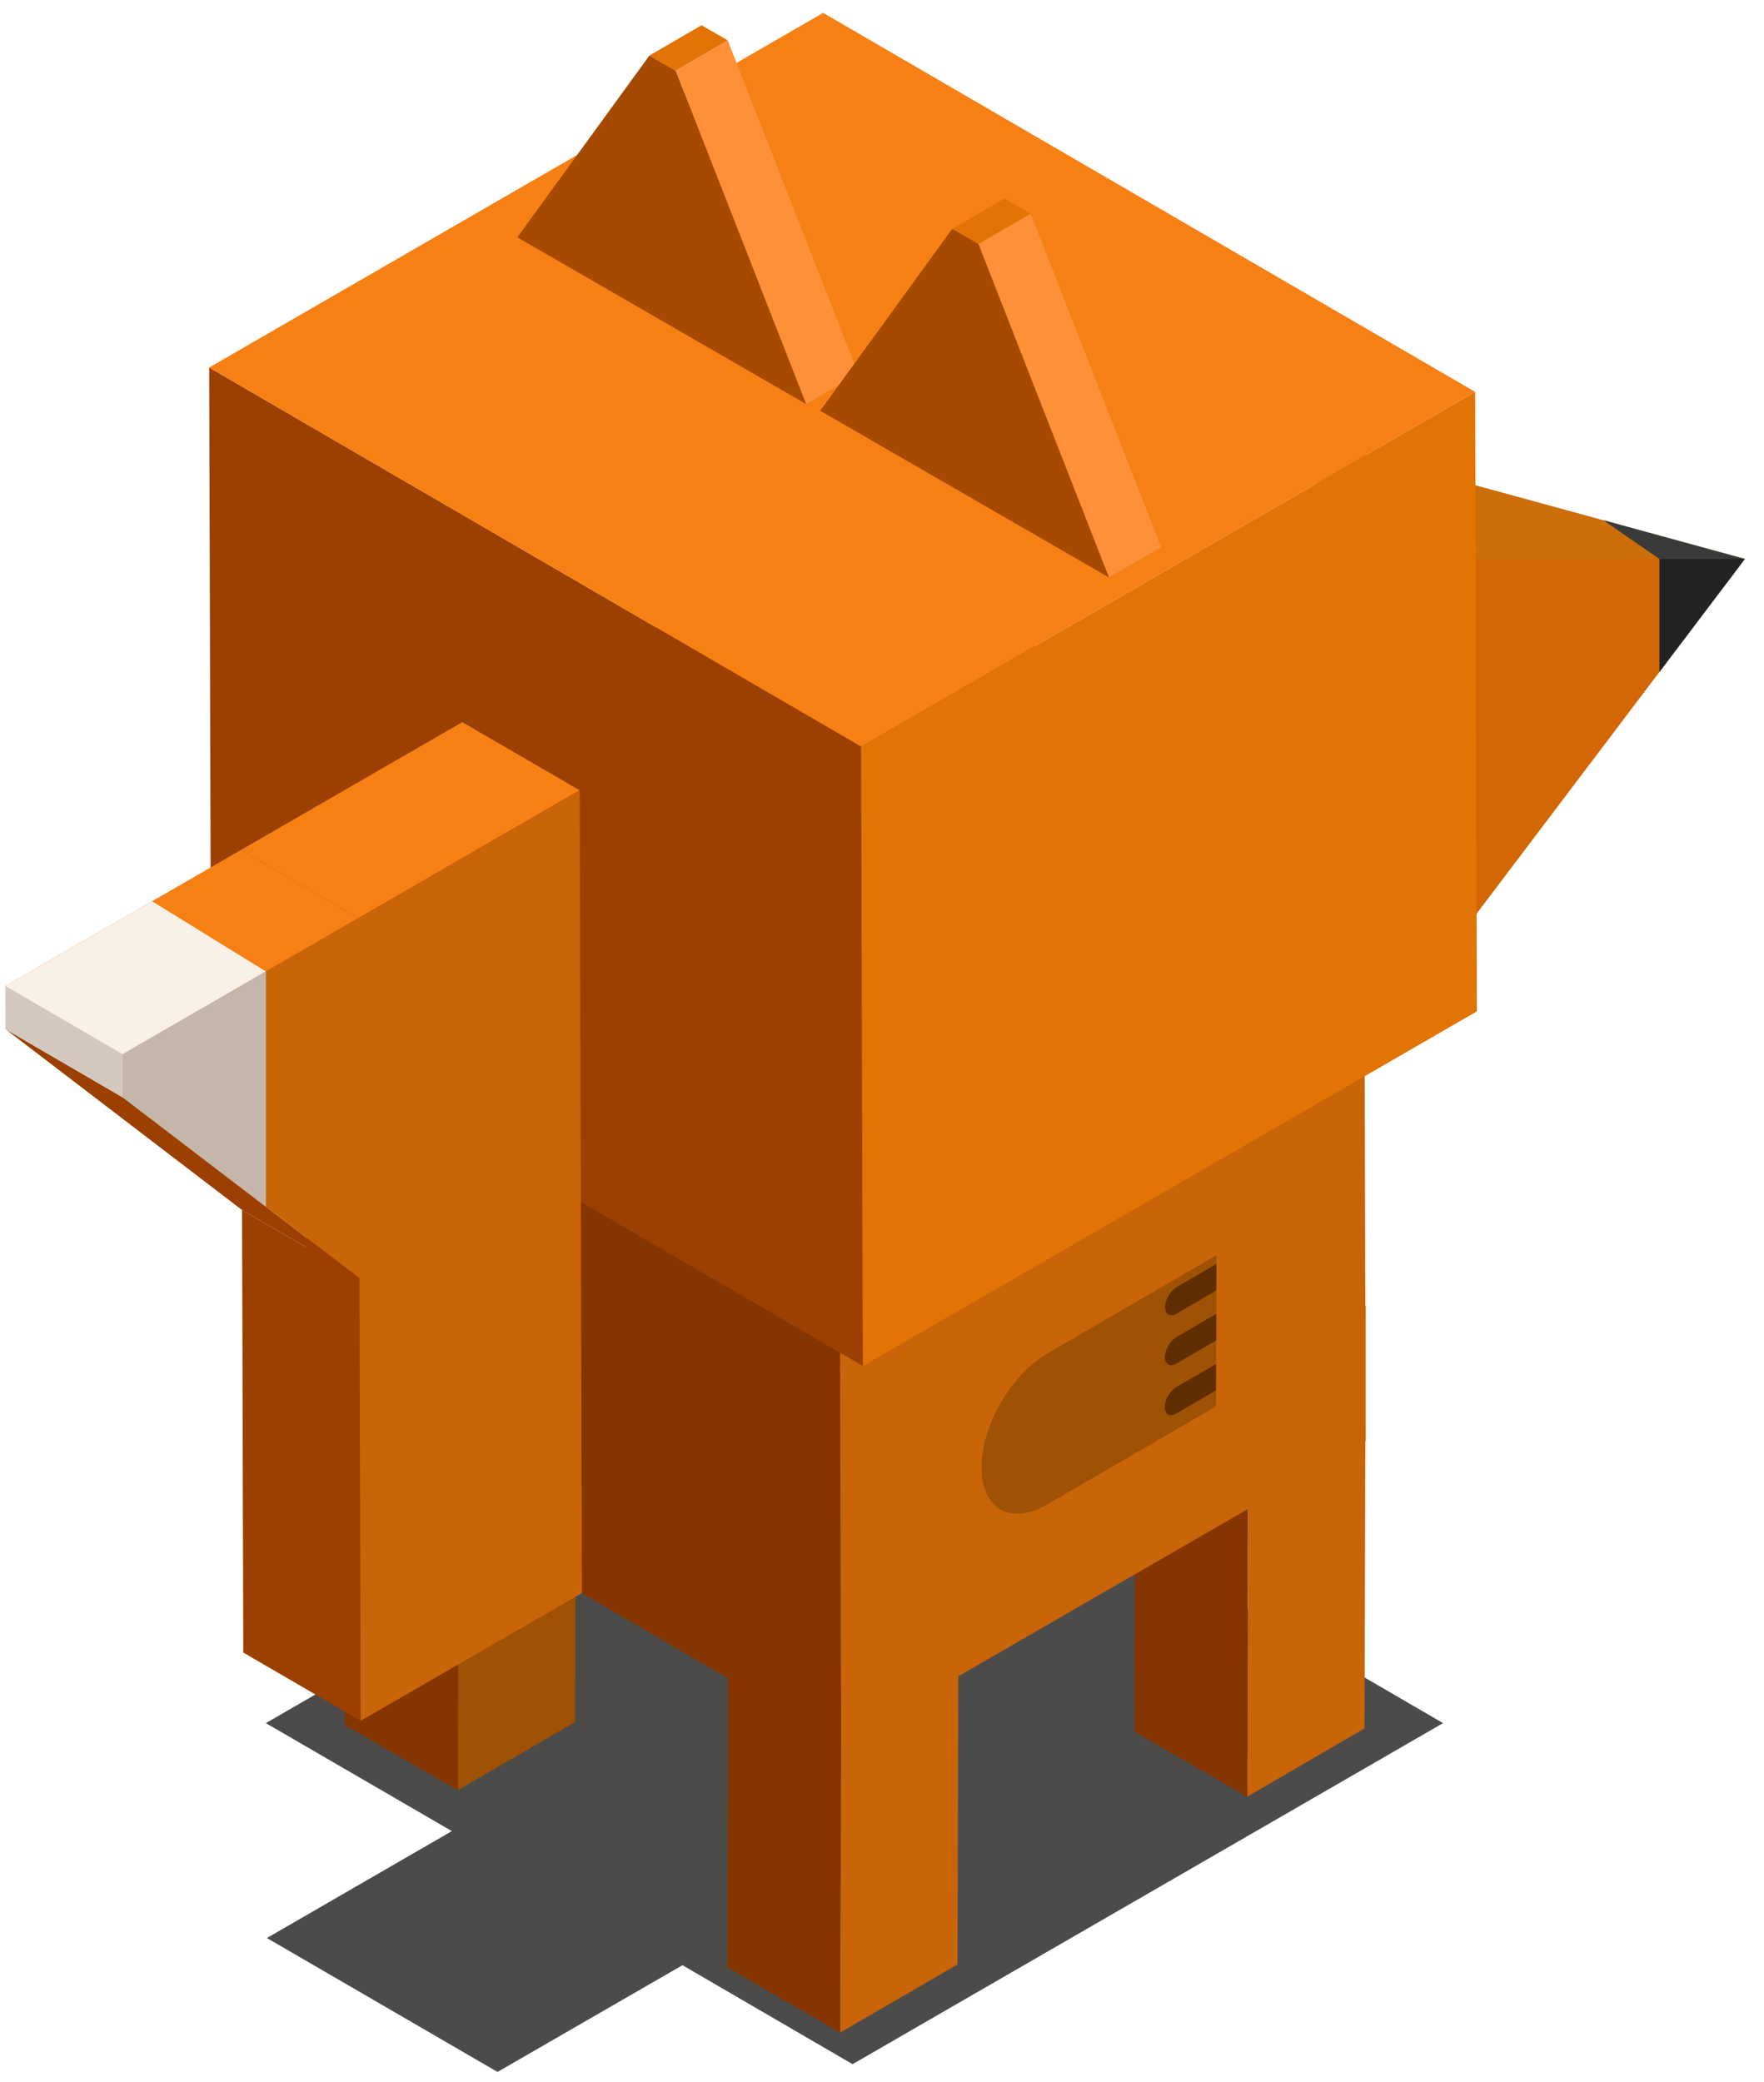
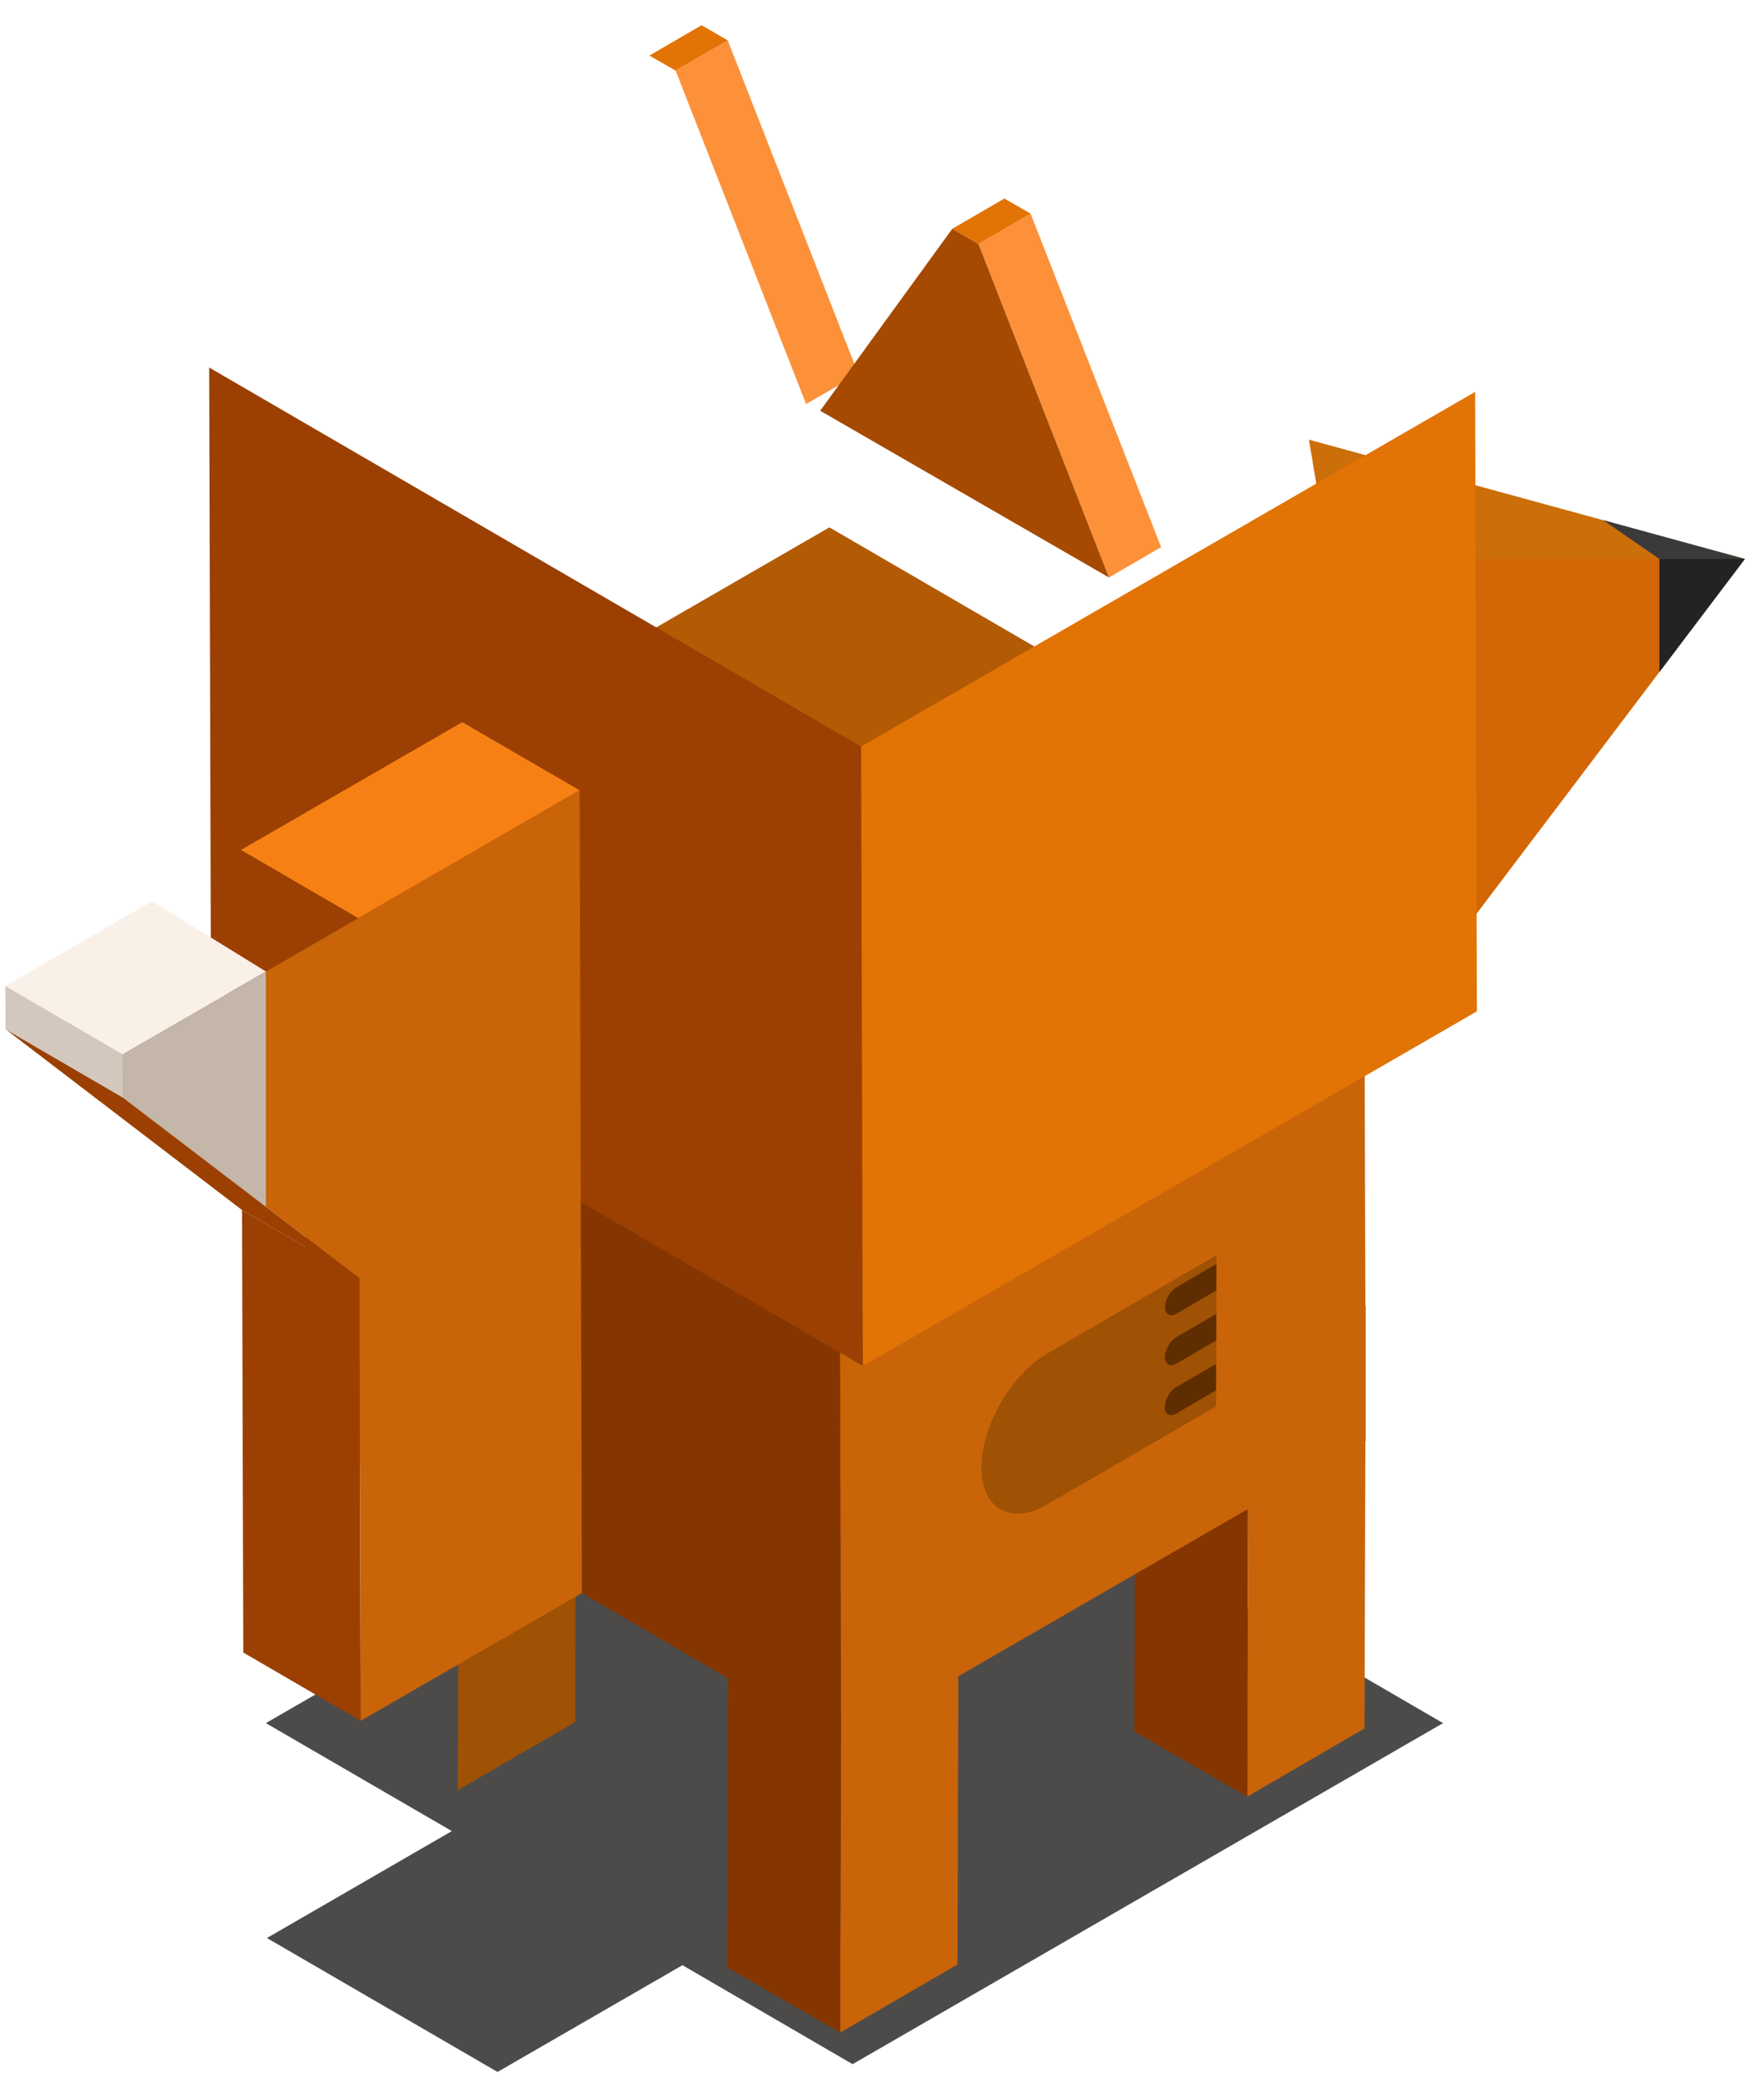
<svg xmlns="http://www.w3.org/2000/svg" width="100px" height="118px" viewBox="0 0 100 118" version="1.1">
  <title>Group 3</title>
  <g id="Page-1" stroke="none" stroke-width="1" fill="none" fill-rule="evenodd">
    <g id="28_R2FtZV9jaGlrZW4tMDE" transform="translate(-705, -1179)">
      <g id="Group-3" transform="translate(705.304, 1179.73)">
        <polyline id="Fill-1447" fill="#CC6E09" points="98.613 30.95 73.9 24.19 75.641 34.64 98.613 30.95" />
        <polyline id="Fill-1448" fill="#D36705" points="98.613 30.95 82.551 30.95 82.551 52.18 98.613 30.95" />
        <polyline id="Fill-1449" fill="#6E3803" points="23.076 80.1 29.729 76.24 29.8 51.15 23.148 55.02 23.076 80.1" />
        <polyline id="Fill-1450" fill="#6E3803" points="23.148 55.02 29.8 51.15 29.857 30.75 23.205 34.61 23.148 55.02" />
        <polyline id="Fill-1451" fill="#4C4B4A" points="27.9 116.7 14.827 109.11 25.311 103.05 14.768 96.93 48.241 77.6 81.502 96.93 48.028 116.26 38.385 110.65 27.9 116.7" />
        <polyline id="Fill-1452" fill="#9F5104" points="48.791 68.12 55.443 64.25 55.376 88.21 48.723 92.08 48.791 68.12" />
        <polyline id="Fill-1453" fill="#6F3803" points="48.791 68.12 48.723 92.08 42.328 88.39 42.396 64.42 48.791 68.12" />
        <polyline id="Fill-1454" fill="#C96409" points="70.466 77.14 77.119 73.27 77.051 97.23 70.399 101.1 70.466 77.14" />
        <polyline id="Fill-1455" fill="#843500" points="70.466 77.14 70.399 101.1 64.003 97.41 64.071 73.45 70.466 77.14" />
        <polyline id="Fill-1456" fill="#9F5104" points="25.716 76.77 32.368 72.91 32.301 96.87 25.648 100.73 25.716 76.77" />
-         <polyline id="Fill-1457" fill="#843500" points="25.716 76.77 25.648 100.73 19.253 97.04 19.32 73.08 25.716 76.77" />
        <polyline id="Fill-1458" fill="#C96409" points="47.391 90.51 54.044 86.65 53.976 110.61 47.323 114.47 47.391 90.51" />
        <polyline id="Fill-1459" fill="#843500" points="47.391 90.51 47.323 114.47 40.928 110.78 40.996 86.82 47.391 90.51" />
        <polyline id="Fill-1460" fill="#843500" points="47.284 63.94 16.978 46.33 17.074 80.5 47.381 98.11 47.284 63.94" />
        <polyline id="Fill-1461" fill="#B25A04" points="77.022 46.77 46.715 29.16 16.978 46.33 47.284 63.94 77.022 46.77" />
        <polyline id="Fill-1462" fill="#C96409" points="47.284 63.94 47.381 98.11 77.119 80.94 77.022 46.77 47.284 63.94" />
        <polyline id="Fill-1463" fill="#9B4002" points="48.514 41.58 11.554 20.1 11.653 55.21 48.613 76.69 48.514 41.58" />
-         <polyline id="Fill-1464" fill="#F78014" points="83.32 21.48 46.361 -4.26325641e-14 11.554 20.1 48.514 41.58 83.32 21.48" />
        <polyline id="Fill-1465" fill="#E27305" points="48.514 41.58 48.613 76.69 83.42 56.59 83.32 21.48 48.514 41.58" />
        <polyline id="Fill-1466" fill="#FC913A" points="37.996 3.27 40.952 1.56 48.351 20.46 45.394 22.17 37.996 3.27" />
        <polyline id="Fill-1467" fill="#E27305" points="36.509 2.42 39.466 0.7 40.952 1.56 37.996 3.27 36.509 2.42" />
-         <polyline id="Fill-1468" fill="#A54A00" points="37.996 3.27 45.394 22.17 29.022 12.72 36.509 2.42 37.996 3.27" />
        <polyline id="Fill-1469" fill="#FC913A" points="55.164 13.1 58.121 11.38 65.519 30.28 62.563 32 55.164 13.1" />
        <polyline id="Fill-1470" fill="#E27305" points="53.678 12.24 56.635 10.52 58.121 11.38 55.164 13.1 53.678 12.24" />
        <polyline id="Fill-1471" fill="#A54A00" points="55.164 13.1 62.563 32 46.191 22.55 53.678 12.24 55.164 13.1" />
        <polyline id="Fill-1472" fill="#9F5104" points="68.65 72.41 68.65 72.41 68.654 70.9 68.65 72.41" />
        <polyline id="Fill-1473" fill="#9F5104" points="68.635 78.07 68.636 77.76 68.635 78.07" />
        <path d="M68.643,75.24 L66.381,76.56 C66.022,76.77 65.73,76.6 65.731,76.18 C65.732,75.77 66.025,75.26 66.385,75.05 L68.647,73.73 L68.643,75.24 Z M65.739,73.35 C65.74,72.94 66.033,72.43 66.393,72.22 L68.654,70.9 L68.656,70.41 L59.057,75.99 C57.014,77.18 55.346,80.06 55.339,82.42 C55.332,84.79 56.989,85.74 59.032,84.55 L68.632,78.98 L68.635,78.07 L66.372,79.39 C66.014,79.6 65.722,79.43 65.723,79.01 C65.724,78.6 66.018,78.09 66.377,77.88 L68.639,76.57 L68.636,77.76 L68.65,72.41 L66.389,73.73 C66.029,73.93 65.737,73.77 65.739,73.35 L65.739,73.35 Z" id="Fill-1474" fill="#9F5104" />
        <path d="M66.377,77.88 C66.018,78.09 65.724,78.6 65.723,79.01 C65.722,79.43 66.014,79.6 66.372,79.39 L68.635,78.07 L68.639,76.57 L66.377,77.88" id="Fill-1475" fill="#5E2D00" />
        <path d="M66.385,75.05 C66.025,75.26 65.732,75.77 65.731,76.18 C65.73,76.6 66.022,76.77 66.381,76.56 L68.643,75.24 L68.647,73.73 L66.385,75.05" id="Fill-1476" fill="#5E2D00" />
        <path d="M66.393,72.22 C66.033,72.43 65.74,72.94 65.739,73.35 C65.737,73.77 66.029,73.93 66.389,73.73 L68.65,72.41 L68.654,70.9 L66.393,72.22" id="Fill-1477" fill="#5E2D00" />
        <polyline id="Fill-1478" fill="#9B4002" points="20.142 96.8 13.488 92.93 13.417 67.85 20.07 71.71 20.142 96.8" />
        <polyline id="Fill-1479" fill="#F78014" points="20.012 51.31 13.359 47.44 25.901 40.2 32.555 44.06 20.012 51.31" />
        <polyline id="Fill-1480" fill="#9B4002" points="20.07 71.71 13.417 67.85 0.008 57.6 6.66 61.47 20.07 71.71" />
-         <polyline id="Fill-1481" fill="#F78014" points="6.653 59.02 5.68434189e-14 55.15 13.359 47.44 20.012 51.31 6.653 59.02" />
        <polyline id="Fill-1482" fill="#D3C7BE" points="6.66 61.47 0.008 57.6 1.13686838e-13 55.15 6.653 59.02 6.66 61.47" />
        <polyline id="Fill-1483" fill="#C96409" points="32.555 44.06 32.684 89.56 20.142 96.8 20.07 71.71 6.66 61.47 6.653 59.02 20.012 51.31 32.555 44.06" />
        <polyline id="Fill-1484" fill="#F9F0E8" points="8.32 50.35 14.768 54.33 6.653 59.02 1.13686838e-13 55.15 8.32 50.35" />
        <polyline id="Fill-1485" fill="#C4B6A9" points="14.768 54.33 14.768 67.66 6.66 61.47 6.653 59.02 14.768 54.33" />
        <polyline id="Fill-1486" fill="#232323" points="93.766 30.95 93.766 37.36 98.613 30.95 93.766 30.95" />
        <polyline id="Fill-1487" fill="#3A3A3A" points="93.766 30.95 90.582 28.75 98.613 30.95 93.766 30.95" />
      </g>
    </g>
  </g>
</svg>